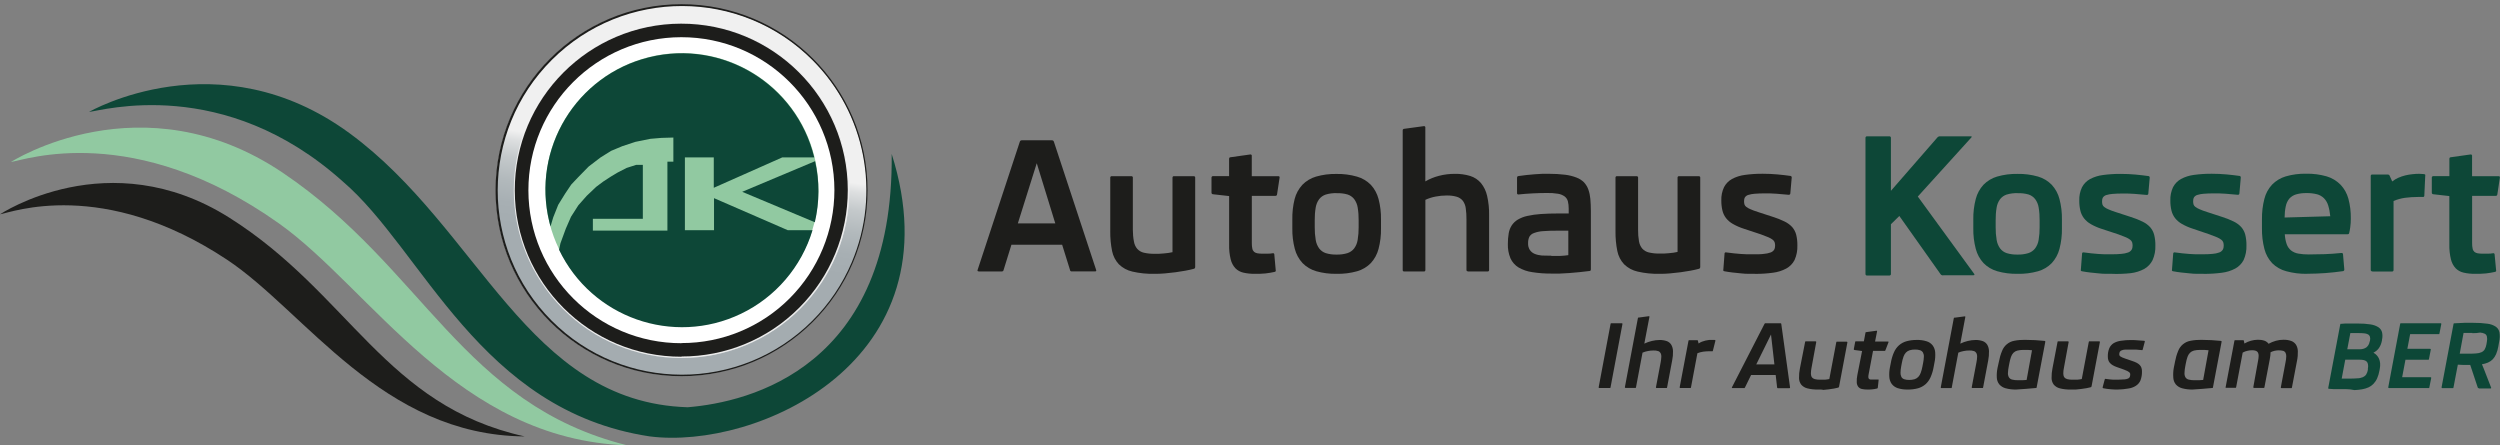
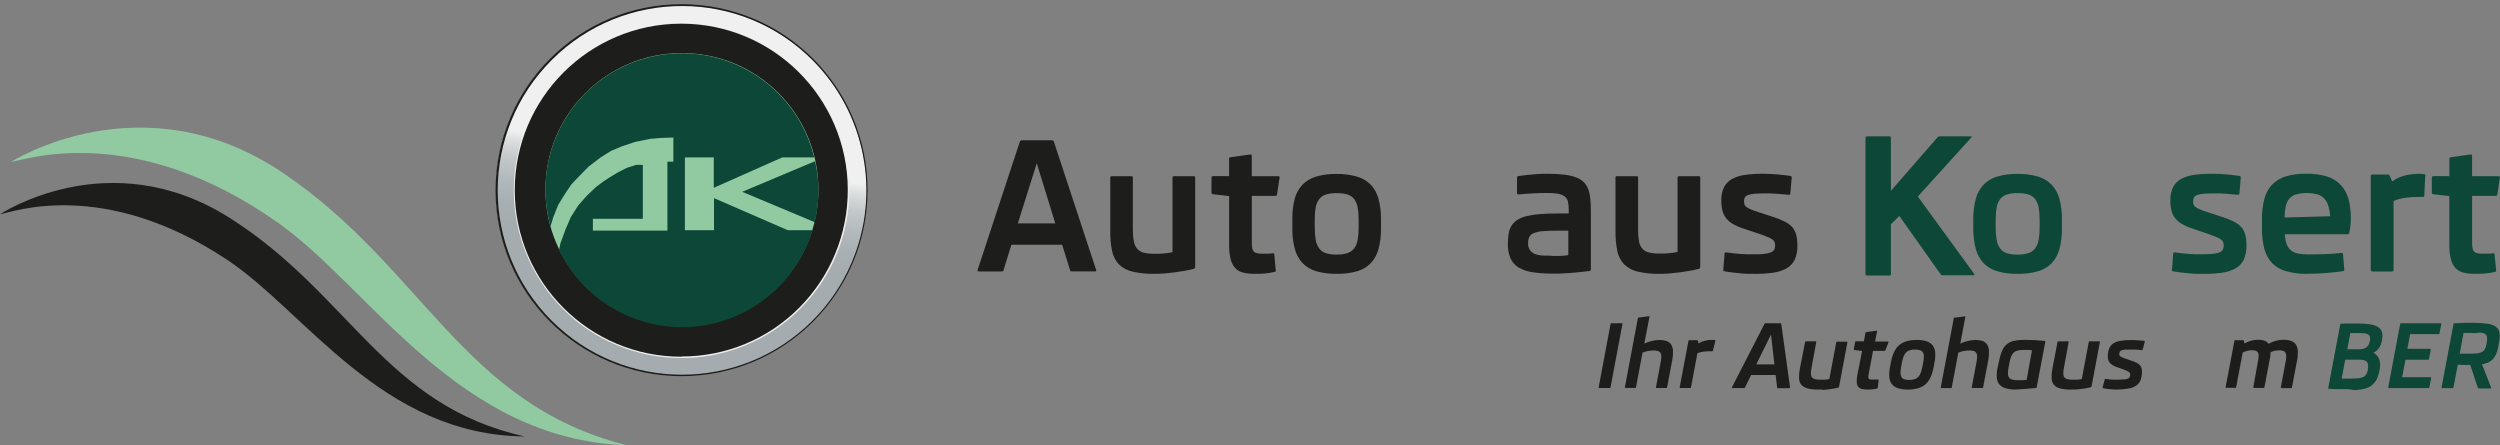
<svg xmlns="http://www.w3.org/2000/svg" height="94.21" id="a" viewBox="0 0 528.91 94.21" width="528.91">
  <rect x="0" y="0" width="528.91" height="94.21" fill="#808080" stroke="none" />
  <defs>
    <style>.h{fill:#fff;}.i{clip-path:url(#e);}.i,.j,.k,.l,.m,.n{fill:none;}.o{fill:url(#g);}.j{clip-path:url(#c);}.k{clip-path:url(#b);}.p{fill:#91c9a1;}.l{clip-path:url(#f);}.m{clip-path:url(#d);}.q{fill:#0d4737;}.r{fill:#ececec;}.s{fill:#1d1d1b;}</style>
    <clipPath id="b">
      <circle class="n" cx="144.29" cy="40" r="40" />
    </clipPath>
    <clipPath id="c">
      <rect class="n" height="157.43" width="131.19" x="78.6" y="-51.56" />
    </clipPath>
    <clipPath id="d">
      <rect class="n" height="157.43" width="131.19" x="78.6" y="-51.56" />
    </clipPath>
    <clipPath id="e">
      <rect class="n" height="84.88" width="83.37" x="103.04" y="-1.34" />
    </clipPath>
    <clipPath id="f">
      <path class="n" d="m119.09,65.34c-13.86-13.86-13.85-36.33.01-50.19,13.86-13.86,36.33-13.85,50.19.01s13.85,36.33-.01,50.19c-6.66,6.66-15.69,10.39-25.1,10.39-9.42.02-18.45-3.72-25.09-10.4m9.88-61.11c-19.96,8.4-29.33,31.39-20.93,51.35,8.4,19.96,31.39,29.33,51.35,20.93,19.96-8.4,29.33-31.39,20.93-51.35-6.12-14.54-20.36-24-36.14-24-5.22,0-10.4,1.04-15.21,3.07" />
    </clipPath>
    <linearGradient gradientTransform="translate(-639381.71 -602943.73) rotate(-180) scale(1026.98)" gradientUnits="userSpaceOnUse" id="g" x1="-622.77" x2="-622.68" y1="-587.15" y2="-587.15">
      <stop offset="0" stop-color="#f0f0f0" />
      <stop offset=".04" stop-color="#f0f0f0" />
      <stop offset=".44" stop-color="#f0f0f0" />
      <stop offset=".46" stop-color="#dddfe0" />
      <stop offset=".5" stop-color="#c4c9cb" />
      <stop offset=".55" stop-color="#b2b9bc" />
      <stop offset=".6" stop-color="#a7afb3" />
      <stop offset=".65" stop-color="#a4acb0" />
      <stop offset=".96" stop-color="#a4acb0" />
      <stop offset="1" stop-color="#a4acb0" />
    </linearGradient>
  </defs>
  <g class="k">
    <g class="j">
      <g class="m">
        <path class="h" d="m144.19,79.46c-21.66.03-39.24-17.5-39.27-39.17-.02-15.79,9.43-30.06,23.98-36.19,20.06-8.18,42.96,1.44,51.14,21.5,8.04,19.71-1.11,42.24-20.61,50.77-4.83,2.04-10.02,3.09-15.26,3.08" />
        <path class="r" d="m144.19,75.73c-19.6,0-35.49-15.89-35.49-35.49,0-19.6,15.89-35.49,35.49-35.49,19.6,0,35.49,15.89,35.49,35.49,0,9.41-3.74,18.44-10.39,25.09-6.64,6.68-15.68,10.43-25.1,10.4" />
        <path class="s" d="m144.19,75.47c-19.46.03-35.25-15.72-35.28-35.18S124.63,5.04,144.08,5.01c19.46-.03,35.25,15.72,35.28,35.18.01,9.34-3.68,18.3-10.27,24.91-6.59,6.63-15.56,10.34-24.91,10.32" />
-         <path class="h" d="m144.19,72.61c-17.88.02-32.38-14.46-32.4-32.34-.02-17.88,14.46-32.38,32.34-32.4,17.88-.02,32.38,14.46,32.4,32.34,0,8.58-3.39,16.81-9.45,22.89-6.06,6.09-14.3,9.5-22.89,9.48" />
        <g class="i">
          <g class="l">
            <rect class="o" height="87.57" transform="translate(85.21 177.97) rotate(-82.52)" width="87.57" x="100.25" y="-3.36" />
          </g>
        </g>
        <path class="s" d="m144.19.89c-21.73,0-39.35,17.62-39.35,39.35s17.62,39.35,39.35,39.35,39.35-17.62,39.35-39.35c0,0,0,0,0,0,0-21.73-17.62-39.35-39.35-39.35h0m27.64,67c-15.25,15.21-39.95,15.17-55.15-.08-15.21-15.25-15.17-39.95.08-55.15,15.25-15.21,39.95-15.17,55.15.08,11.2,11.23,14.48,28.13,8.3,42.73-1.96,4.64-4.81,8.86-8.38,12.42" />
      </g>
    </g>
  </g>
  <circle class="p" cx="144.27" cy="40.11" r="28.88" />
  <path class="q" d="m172.39,47.02c1-4.25,1.02-8.67.05-12.92l-15.42,6.48,15.37,6.44Z" />
  <path class="q" d="m166.66,48.7l-15.6-6.78v6.78h-6.16v-15.4h6.11v6.43l14.49-6.43h6.76c-3.77-15.48-19.37-24.97-34.84-21.2s-24.97,19.37-21.2,34.84c.08.32.16.65.25.97l.57-1.92,1.06-2.66,1.48-2.39,1.28-1.9,1.4-1.48,2.27-2.32,2.51-1.92,2.24-1.4,2.39-1,2.76-.91,3.15-.64,2.37-.2,2.51-.07v5.1h-1.26v14.58h-15.77v-2.49h10.57v-11.41h-1.41l-2,.64-1.95,1-1.4.84-1.63,1.06-1.48,1.11-2,1.9-1.77,2-1.55,2.42-1.11,2.54-1.13,3.08-.29,1.38c6.89,14.36,24.11,20.42,38.47,13.54,7.31-3.5,12.81-9.92,15.15-17.69h-5.28.04Z" />
-   <path class="q" d="m188.65,32.57c.48,45.2-30.11,52.52-43.17,53.59-34-1.06-44-37.77-71.48-57.94-27.77-20.4-55.17-4.54-55.17-4.54,2.75-.26,28.51-7.88,53.71,14.73,16.95,14.49,28.87,48.45,64.87,53.91,22.55,2.93,65.16-15.75,51.24-59.75Z" />
  <path class="p" d="m2.3,34.28s27.74-17.82,57.54,2.28,38,48.94,72.84,57.65c-35.78-1.18-54.31-33.2-73.66-46.94C28.33,25.5,5.15,33.88,2.3,34.28Z" />
  <path class="s" d="m0,45.34s23-15.37,48.48.69c25.48,16.06,33,39.8,62.53,46.3-30.18-.23-46.41-26.4-63-37.4C21.72,37.51,2.38,44.95,0,45.34Z" />
  <path class="s" d="m207.06,57.41c-.23,0-.31-.11-.23-.32l8.92-27.09c.03-.1.09-.18.16-.25.09-.05.2-.08.3-.07h6.3c.1,0,.21.02.3.07.07.07.13.15.16.25l8.93,27.1c.08.21,0,.32-.23.32h-4.87c-.19.04-.39-.08-.43-.27,0-.02,0-.03,0-.05l-1.66-5.32h-10.73l-1.65,5.32c-.02.2-.19.34-.39.33-.02,0-.03,0-.05,0h-4.83.01Zm12.28-22.88l-4,12.73h7.92l-3.92-12.73Z" />
  <path class="s" d="m244.24,57.93c-1.57.04-3.13-.12-4.66-.47-1.08-.24-2.07-.77-2.86-1.54-.73-.78-1.23-1.75-1.44-2.8-.28-1.39-.41-2.81-.39-4.23v-11.28c-.02-.16.09-.32.25-.34.03,0,.06,0,.09,0h4.1c.16-.02.32.09.34.25,0,.03,0,.06,0,.09v11c0,.84.07,1.67.23,2.49.09.57.33,1.11.7,1.55.37.4.86.69,1.39.81.75.17,1.51.25,2.28.23h.94l1-.07,1-.11c.29-.04.57-.09.85-.16v-15.74c-.02-.16.09-.32.25-.34.03,0,.06,0,.09,0h4.12c.16-.02.32.09.34.25,0,.03,0,.06,0,.09v18.84c0,.1-.02.2-.07.29-.07.07-.16.12-.26.14-.51.14-1.09.27-1.76.39s-1.36.23-2.08.33c-.73.09-1.47.17-2.22.24-.75.07-1.5.1-2.23.09Z" />
  <path class="s" d="m265.44,57.93c-.8.01-1.61-.07-2.39-.25-.64-.14-1.22-.46-1.68-.92-.49-.53-.83-1.18-1-1.89-.25-1.02-.36-2.08-.33-3.13v-10.26l-3.39-.38c-.18,0-.34-.13-.34-.32,0-.02,0-.04,0-.06v-3.11c-.02-.16.09-.32.25-.34.03,0,.06,0,.09,0h3.38v-3.64c0-.1.02-.19.07-.27.08-.07.18-.1.28-.1l4.12-.58c.15-.03.3.06.33.21,0,.03,0,.06,0,.09v4.3h5.59c.13-.03.27.05.3.18.01.05,0,.11-.01.16l-.53,3.48c0,.1-.05.2-.12.27-.08.05-.18.08-.28.07h-4.94v10c-.01.4.03.79.11,1.18.05.26.19.49.38.67.2.16.44.26.69.3.33.05.67.08,1,.08h1.11c.42,0,.79-.03,1.11-.09.14-.05.29.02.35.16.01.04.02.08.01.12l.29,3.24c.03.09.03.2,0,.29-.07.07-.16.12-.26.14-.63.14-1.27.25-1.92.32-.76.07-1.52.1-2.28.08Z" />
  <path class="s" d="m282.77,57.93c-1.46.03-2.91-.15-4.31-.55-1.1-.32-2.1-.91-2.9-1.73-.78-.85-1.34-1.88-1.63-3-.37-1.42-.55-2.89-.52-4.36v-1.84c-.03-1.47.13-2.93.49-4.35.29-1.12.85-2.15,1.63-3,.8-.82,1.8-1.42,2.9-1.74,1.4-.4,2.85-.59,4.31-.56,1.46-.03,2.92.16,4.33.56,1.12.31,2.13.91,2.95,1.74.78.85,1.34,1.88,1.63,3,.37,1.42.55,2.89.52,4.36v1.84c.03,1.47-.15,2.94-.52,4.36-.29,1.12-.85,2.15-1.63,3-.8.82-1.81,1.42-2.91,1.73-1.41.39-2.87.58-4.34.54Zm0-17.07c-.77-.02-1.55.08-2.29.3-.56.18-1.05.53-1.41,1-.38.53-.62,1.13-.72,1.77-.15.89-.21,1.79-.2,2.69v1.48c-.01.9.06,1.8.21,2.68.1.64.35,1.25.73,1.78.36.47.85.82,1.41,1,.74.22,1.5.32,2.27.3.77.02,1.54-.08,2.28-.3.57-.18,1.07-.53,1.44-1,.39-.53.64-1.14.74-1.79.15-.89.22-1.8.21-2.7v-1.47c.01-.9-.05-1.79-.2-2.68-.09-.64-.35-1.25-.73-1.78-.36-.47-.86-.82-1.43-1-.75-.21-1.53-.3-2.31-.27h0Z" />
-   <path class="s" d="m310.59,57.41c-.16.02-.32-.09-.34-.25,0-.03,0-.06,0-.09v-10.68c.01-.78-.04-1.56-.15-2.34-.07-.56-.28-1.1-.61-1.56-.33-.41-.78-.71-1.28-.86-.7-.2-1.43-.29-2.16-.27-.79,0-1.57.08-2.34.23-.74.14-1.47.37-2.15.69v14.82c.02.16-.09.32-.25.34-.03,0-.06,0-.09,0h-4.12c-.16.02-.32-.09-.34-.25,0-.03,0-.06,0-.09v-29.47c-.03-.18.1-.35.28-.38.02,0,.04,0,.06,0l4.12-.56c.15-.03.3.06.33.21,0,.03,0,.06,0,.09v11.39c.89-.52,1.85-.91,2.85-1.17,1.1-.29,2.23-.43,3.37-.43,1.11-.02,2.22.13,3.28.45.88.28,1.66.79,2.26,1.49.64.79,1.09,1.72,1.31,2.72.31,1.36.45,2.76.42,4.16v11.5c.02.16-.09.32-.25.34-.03,0-.06,0-.09,0h-4.12v-.03Z" />
  <path class="s" d="m327.21,40.83c-.91,0-1.89.03-2.93.08-1.04.05-2.04.13-3,.23-.15.03-.3-.06-.33-.21,0-.03,0-.06,0-.09v-3.21c0-.1.02-.2.07-.28.08-.07.18-.1.28-.11l1.63-.21,1.73-.16,1.66-.1h1.43c1.13,0,2.27.06,3.39.2.82.1,1.63.3,2.4.6.59.22,1.12.56,1.57,1,.4.44.72.95.92,1.51.23.65.37,1.32.43,2,.07.75.1,1.6.11,2.54v12.35c0,.1-.02.2-.07.28-.08.06-.18.09-.28.09l-2.08.24c-.73.07-1.44.14-2.15.19l-2,.11h-1.63c-1.4.02-2.8-.08-4.19-.3-1.03-.14-2.01-.48-2.91-1-.75-.46-1.34-1.13-1.7-1.93-.4-.97-.59-2.01-.55-3.05,0-.75.05-1.51.18-2.25.1-.6.32-1.17.65-1.68.33-.49.76-.9,1.26-1.2.62-.36,1.3-.63,2-.78.95-.21,1.91-.35,2.88-.41,1.11-.08,2.41-.12,3.9-.12h2v-1c.01-.54-.05-1.08-.18-1.61-.12-.4-.36-.75-.69-1-.42-.29-.9-.49-1.4-.56-.79-.13-1.59-.18-2.39-.16Zm1,13.31h1.9c.57-.02,1.13-.08,1.69-.16v-5.18h-2.1c-1.33,0-2.41.03-3.22.1-.66.03-1.32.17-1.94.4-.43.14-.78.43-1,.82-.18.42-.27.88-.25,1.34-.03.5.1,1,.37,1.43.25.36.6.64,1,.81.49.2,1.01.32,1.54.36.66.03,1.34.04,2.04.04l-.03.04Z" />
  <path class="s" d="m351.13,57.93c-1.57.04-3.13-.12-4.66-.47-1.08-.24-2.07-.77-2.86-1.54-.73-.78-1.23-1.75-1.44-2.8-.28-1.39-.41-2.81-.39-4.23v-11.28c-.02-.16.09-.32.25-.34.03,0,.06,0,.09,0h4.1c.16-.02.32.09.34.25,0,.03,0,.06,0,.09v11c-.01.82.05,1.63.19,2.44.09.57.33,1.11.7,1.55.37.4.86.69,1.39.81.75.17,1.51.25,2.28.23h.94l1-.07,1-.11c.29-.04.57-.09.85-.16v-15.69c-.02-.16.09-.32.25-.34.03,0,.06,0,.09,0h4.12c.16-.02.32.09.34.25,0,.03,0,.06,0,.09v18.84c0,.1-.02.2-.07.29-.07.07-.16.12-.26.14-.51.14-1.09.27-1.76.39-.67.12-1.36.23-2.08.33-.73.09-1.47.17-2.22.24-.75.07-1.48.1-2.19.09Z" />
  <path class="s" d="m371.26,57.93h-1.33c-.51,0-1.06-.03-1.64-.1l-1.76-.18c-.59-.07-1.14-.15-1.65-.25-.1,0-.2-.05-.28-.12-.03-.09-.03-.2,0-.29l.25-3.31c-.01-.15.09-.28.24-.29.04,0,.08,0,.12.01l1.63.2c.5.05.98.1,1.45.13l1.36.07h1.33c.88,0,1.61,0,2.2-.09.48-.03.95-.13,1.4-.29.31-.1.57-.3.75-.56.16-.27.23-.59.22-.9,0-.24-.03-.47-.1-.7-.08-.22-.22-.4-.41-.54-.28-.21-.59-.39-.91-.52-.39-.17-.93-.38-1.6-.62l-3.63-1.2c-.79-.25-1.56-.59-2.28-1-.56-.31-1.05-.73-1.45-1.23-.37-.48-.63-1.03-.77-1.62-.16-.69-.24-1.41-.23-2.12-.04-.97.16-1.93.57-2.81.38-.73.96-1.33,1.68-1.73.86-.46,1.79-.75,2.75-.87,1.25-.17,2.52-.25,3.78-.24,1.08,0,2.11.05,3.1.14.99.09,1.88.2,2.68.31.17-.01.32.12.33.29,0,.03,0,.06,0,.09l-.29,3.31c0,.17-.13.3-.29.31-.02,0-.04,0-.07,0-.8-.09-1.64-.16-2.52-.22-.88-.06-1.68-.09-2.41-.08-.9,0-1.64.03-2.23.08-.47.03-.93.11-1.38.25-.28.08-.53.26-.7.5-.14.25-.2.54-.19.83,0,.23.02.45.08.67.07.21.2.39.38.52.28.21.59.38.91.51.4.18.94.38,1.63.6l3.07,1c.87.27,1.71.6,2.52,1,.6.29,1.15.69,1.6,1.18.4.47.69,1.02.84,1.61.18.74.26,1.49.25,2.25.04,1.07-.16,2.13-.6,3.11-.39.76-1,1.38-1.75,1.79-.88.47-1.84.77-2.83.89-1.26.17-2.54.25-3.81.24Z" />
  <path class="q" d="m411.08,58.26c-.11,0-.23-.02-.33-.07-.09-.06-.17-.14-.23-.23l-8.69-12.27-1.78,1.75v10.49c.03.17-.1.34-.27.36-.03,0-.06,0-.09,0h-4.66c-.17.03-.34-.1-.36-.27,0-.03,0-.06,0-.09v-28.73c-.03-.17.1-.34.27-.36.03,0,.06,0,.09,0h4.66c.17-.03.34.1.36.27,0,.03,0,.06,0,.09v11.17l9.8-11.25c.07-.09.16-.17.27-.22.11-.05.22-.07.34-.06h6.48c.23,0,.27.08.12.25l-11.32,12.49,11.92,16.35c.13.2.06.3-.16.3h-6.37l-.04.03Z" />
  <path class="q" d="m426.83,57.93c-1.45.03-2.9-.15-4.3-.55-1.1-.32-2.1-.91-2.9-1.73-.78-.85-1.34-1.88-1.63-3-.37-1.42-.55-2.89-.52-4.36v-1.84c-.03-1.47.15-2.94.52-4.36.29-1.12.85-2.15,1.63-3,.8-.82,1.8-1.42,2.9-1.74,1.4-.4,2.85-.59,4.3-.56,1.46-.03,2.92.16,4.33.56,1.11.32,2.11.92,2.92,1.75.78.85,1.34,1.88,1.63,3,.37,1.42.55,2.89.52,4.36v1.84c.03,1.47-.15,2.94-.52,4.36-.29,1.12-.85,2.15-1.63,3-.8.82-1.81,1.42-2.91,1.73-1.41.39-2.87.58-4.34.54Zm0-17.07c-.77-.02-1.55.08-2.29.3-.56.18-1.05.53-1.41,1-.38.53-.62,1.13-.72,1.77-.15.89-.21,1.79-.2,2.69v1.48c-.01.9.06,1.8.21,2.68.1.64.35,1.25.73,1.78.36.47.85.82,1.41,1,.74.22,1.5.32,2.27.3.77.02,1.54-.08,2.28-.3.57-.18,1.07-.53,1.44-1,.39-.53.65-1.14.75-1.79.15-.89.22-1.8.21-2.7v-1.47c.01-.9-.05-1.79-.2-2.68-.09-.64-.35-1.25-.73-1.78-.36-.47-.86-.82-1.43-1-.75-.21-1.54-.3-2.32-.27h0Z" />
-   <path class="q" d="m446.9,57.93h-1.33c-.51,0-1.06-.03-1.64-.1l-1.76-.18c-.59-.07-1.14-.15-1.65-.25-.1,0-.2-.05-.28-.12-.03-.09-.03-.2,0-.29l.25-3.31c-.01-.15.09-.28.24-.29.04,0,.08,0,.12.01l1.63.2c.5.05.98.1,1.45.13l1.36.07h1.33c.88,0,1.61-.03,2.2-.09.48-.03.95-.13,1.4-.29.3-.1.56-.3.74-.56.16-.27.23-.59.22-.9,0-.24-.03-.47-.1-.7-.08-.22-.22-.4-.41-.54-.28-.21-.59-.39-.91-.52-.39-.17-.93-.38-1.6-.62l-3.53-1.16c-.79-.25-1.56-.59-2.28-1-.56-.31-1.05-.74-1.45-1.24-.37-.48-.63-1.03-.77-1.62-.16-.69-.24-1.41-.23-2.12-.04-.97.16-1.93.57-2.81.38-.73.96-1.33,1.68-1.73.86-.46,1.79-.75,2.75-.87,1.25-.17,2.52-.25,3.78-.24,1.08,0,2.11.05,3.1.14s1.88.2,2.68.31c.17-.02.32.11.34.28,0,.03,0,.07,0,.1l-.29,3.31c.01.16-.11.3-.27.31-.03,0-.06,0-.09,0-.8-.09-1.64-.16-2.52-.22-.88-.06-1.68-.09-2.41-.08-.91,0-1.65.03-2.23.08-.47.03-.93.11-1.38.25-.28.08-.53.26-.7.5-.14.25-.2.54-.19.83,0,.23.02.45.08.67.07.21.2.39.38.52.28.21.59.38.91.51.4.18.94.38,1.63.6l3.07,1c.87.27,1.71.6,2.52,1,.6.29,1.15.69,1.6,1.18.4.47.69,1.02.84,1.61.18.74.26,1.49.25,2.25.04,1.07-.16,2.13-.6,3.11-.39.78-1,1.42-1.76,1.85-.88.47-1.84.77-2.83.89-1.29.14-2.6.19-3.9.15Z" />
  <path class="q" d="m466.18,57.93h-1.33c-.51,0-1.06-.03-1.64-.1l-1.76-.18c-.59-.07-1.14-.15-1.65-.25-.1,0-.2-.05-.28-.12-.03-.09-.03-.2,0-.29l.25-3.31c-.01-.15.09-.28.24-.29.04,0,.08,0,.12.01l1.63.2c.5.05.98.1,1.45.13l1.36.07h1.33c.88,0,1.61-.03,2.2-.09.48-.03.95-.13,1.4-.29.3-.1.56-.3.74-.56.16-.27.23-.59.22-.9,0-.24-.03-.47-.1-.7-.08-.22-.22-.4-.41-.54-.28-.21-.59-.39-.91-.52-.39-.17-.93-.38-1.6-.62l-3.54-1.2c-.79-.25-1.56-.59-2.28-1-.56-.31-1.05-.73-1.45-1.23-.37-.48-.63-1.03-.77-1.62-.16-.69-.24-1.41-.23-2.12-.04-.97.16-1.93.57-2.81.38-.73.96-1.33,1.68-1.73.86-.46,1.79-.75,2.75-.87,1.25-.17,2.52-.25,3.78-.24,1.08,0,2.11.05,3.1.14.99.09,1.88.2,2.68.31.17-.02.32.11.34.28,0,.03,0,.07,0,.1l-.29,3.31c.01.16-.11.3-.27.31-.03,0-.06,0-.09,0-.8-.09-1.64-.16-2.52-.22-.88-.06-1.68-.09-2.41-.08-.91,0-1.65.03-2.23.08-.47.03-.93.11-1.38.25-.28.08-.53.26-.7.5-.14.25-.2.54-.19.83,0,.23.02.45.08.67.07.21.2.39.38.52.28.21.59.38.91.51.4.18.94.38,1.63.6l3.07,1c.87.27,1.71.6,2.52,1,.6.29,1.15.69,1.6,1.18.4.47.69,1.02.84,1.61.18.74.26,1.49.25,2.25.04,1.07-.16,2.13-.6,3.11-.4.76-1.01,1.38-1.76,1.79-.88.47-1.84.77-2.83.89-1.29.17-2.59.25-3.89.24Z" />
  <path class="q" d="m488.11,57.93c-1.48.03-2.96-.15-4.39-.54-1.13-.29-2.17-.88-3-1.7-.79-.84-1.36-1.88-1.65-3-.37-1.45-.55-2.94-.52-4.43v-1.9c-.02-1.45.15-2.89.51-4.29.28-1.12.84-2.15,1.62-3,.8-.82,1.79-1.42,2.89-1.75,1.41-.41,2.87-.6,4.33-.57,1.46-.03,2.92.16,4.33.56,1.13.33,2.15.95,2.97,1.79.77.82,1.33,1.83,1.63,2.92.37,1.37.54,2.78.52,4.19,0,.62-.03,1.24-.12,1.86-.08.55-.15.95-.22,1.2-.01.08-.05.16-.11.22-.07.05-.16.08-.25.07h-13.27c.04.72.17,1.44.41,2.12.18.51.5.96.92,1.31.45.34.97.57,1.52.66.73.13,1.47.19,2.21.18,1.15,0,2.27-.02,3.37-.06,1.1-.04,2.28-.12,3.54-.25.16-.03.32.07.35.23,0,.02,0,.04,0,.07l.27,3.16c.03.18-.09.36-.27.39-.02,0-.03,0-.05,0-1.21.17-2.42.31-3.64.4-1.22.09-2.52.14-3.91.15Zm4.89-12.18c-.07-.78-.21-1.54-.44-2.29-.17-.57-.47-1.08-.88-1.51-.41-.41-.92-.7-1.48-.85-.73-.18-1.49-.27-2.24-.25-.75-.02-1.49.08-2.21.28-.54.16-1.03.47-1.41.89-.38.46-.63,1.01-.75,1.6-.17.79-.25,1.59-.25,2.4l9.66-.27Z" />
  <path class="q" d="m501.9,57.41c-.16.02-.32-.09-.34-.25,0-.03,0-.06,0-.09v-19.81c-.02-.16.09-.32.25-.34.03,0,.06,0,.09,0h3.21c.11,0,.22.02.31.07.08.07.14.15.17.25l.52,1.15c.39-.32.83-.58,1.29-.78.48-.21.99-.39,1.5-.51.5-.12,1-.2,1.51-.25.47-.05.93-.08,1.4-.08.33,0,.67.02,1,.06.1,0,.2.05.28.12.03.09.03.18,0,.27l-.19,4.15c.02.15-.09.29-.25.31-.04,0-.08,0-.11-.01h-1.01c-.91,0-1.83.06-2.73.18-.83.12-1.64.34-2.41.67v14.58c.02.16-.09.32-.25.34-.03,0-.06,0-.09,0h-4.15v-.03Z" />
  <path class="q" d="m523.6,57.93c-.8.01-1.61-.07-2.39-.25-.64-.14-1.22-.46-1.68-.92-.49-.53-.83-1.18-1-1.89-.25-1.02-.36-2.08-.34-3.13v-10.26l-3.37-.38c-.18,0-.34-.13-.34-.32,0-.02,0-.04,0-.06v-3.11c-.02-.16.09-.32.25-.34.03,0,.06,0,.09,0h3.38v-3.64c0-.1.02-.19.07-.27.08-.07.18-.1.28-.1l4.12-.58c.15-.03.3.06.33.21,0,.03,0,.06,0,.09v4.3h5.59c.13-.03.27.05.3.18.01.05,0,.11-.01.16l-.53,3.48c0,.1-.05.2-.12.27-.08.05-.18.08-.28.07h-4.94v10c-.01.4.03.79.11,1.18.05.26.19.49.38.67.2.16.44.26.69.3.33.05.67.08,1,.08h1.11c.42,0,.79-.03,1.11-.09.14-.05.29.02.35.16.01.04.02.08.01.12l.31,3.24c.03.09.03.2,0,.29-.07.07-.16.12-.26.14-.63.14-1.27.25-1.92.32-.77.07-1.54.1-2.31.08Z" />
  <path class="s" d="m338.37,82.1c-.07,0-.14-.04-.15-.11,0-.02,0-.04,0-.06l2.52-13.4c0-.05.03-.1.06-.14.05-.01.09-.01.14,0h2.16c.06-.02.13.02.15.08,0,.03,0,.06,0,.09l-2.52,13.4s-.03.09-.06.13c-.05.01-.09.01-.14,0h-2.16Z" />
  <path class="s" d="m350.49,82.1c-.07,0-.14-.04-.15-.11,0-.02,0-.04,0-.06l1-5.29c.07-.38.12-.77.14-1.16.02-.27-.03-.53-.15-.77-.11-.2-.3-.36-.52-.43-.32-.1-.66-.15-1-.13-.4,0-.79.04-1.18.12-.39.07-.77.18-1.13.34l-1.38,7.33s-.03.09-.06.13c-.05.01-.09.01-.14,0h-2c-.07,0-.14-.04-.15-.11,0-.02,0-.04,0-.06l2.75-14.58c0-.05.03-.1.06-.14.05-.01.09-.01.14,0l2.1-.28c.06-.02.12,0,.14.06.01.03.01.06,0,.09l-1.08,5.65c.51-.25,1.05-.44,1.61-.57.53-.13,1.08-.2,1.63-.2.52-.01,1.03.07,1.52.24.39.14.72.41.94.76.24.41.36.88.37,1.35.02.67-.04,1.34-.18,2l-1.07,5.68s-.03.09-.06.13c-.05.01-.09.01-.14,0h-2.03Z" />
  <path class="s" d="m355.51,82.1c-.07,0-.14-.04-.15-.11,0-.02,0-.04,0-.06l1.86-9.82s.03-.09.06-.13c.05-.01.09-.01.14,0h1.59s.1-.02.15,0c.03.03.06.08.06.13l.14.56c.22-.16.45-.28.7-.38.25-.1.51-.18.77-.24.25-.06.51-.1.77-.13h.69c.16-.01.33-.01.49,0,.08,0,.14.06.14.14,0,.02,0,.04-.01.06l-.52,2.06s-.03.1-.06.13c-.05.02-.1.02-.15,0h-.49c-.45,0-.9.03-1.35.09-.42.06-.83.17-1.23.33l-1.36,7.23s-.03.09-.06.13c-.05.01-.09.01-.14,0h-2.05Z" />
  <path class="s" d="m366.5,82.1c-.11,0-.14-.05-.09-.15l6.9-13.44s.06-.09.1-.12c.05-.01.1-.01.15,0h3.11c.09-.02.17.04.19.13,0,.01,0,.03,0,.04l1.85,13.4c.02.08-.03.15-.11.17-.01,0-.03,0-.04,0h-2.4c-.09.02-.17-.04-.19-.13,0-.01,0-.03,0-.04l-.3-2.63h-5.2l-1.3,2.65s-.05.09-.09.12c-.05.01-.1.01-.15,0h-2.43Zm8.18-11.33l-3.12,6.33h3.84l-.72-6.33Z" />
  <path class="s" d="m384.64,82.41c-.77.02-1.53-.06-2.28-.25-.5-.12-.96-.4-1.29-.79-.3-.4-.46-.89-.46-1.39-.01-.69.05-1.38.19-2.05l1.1-5.59s.03-.09.06-.13c.05-.02.09-.02.14,0h2c.07,0,.14.04.15.11,0,.02,0,.04,0,.06l-1,5.45c-.08.4-.13.8-.13,1.21,0,.27.06.54.21.77.15.2.37.34.62.4.37.09.74.13,1.12.12h1.01l.5-.06.44-.08,1.47-7.77s.03-.09.06-.13c.05-.02.09-.02.14,0h2c.07,0,.14.04.15.11,0,.02,0,.04,0,.06l-1.76,9.34c-.01.1-.09.19-.19.21-.27.07-.57.13-.91.2s-.7.12-1.08.16l-1.14.12c-.38-.1-.75-.08-1.1-.08Z" />
  <path class="s" d="m395.03,82.41c-.39,0-.77-.03-1.15-.12-.29-.07-.55-.23-.74-.46-.2-.28-.31-.6-.32-.94-.02-.52.02-1.04.13-1.55l1-5.08-1.6-.21c-.08,0-.14-.05-.15-.13,0-.02,0-.04,0-.06l.29-1.52s.03-.09.06-.13c.05-.02.09-.02.14,0h1.64l.34-1.81c0-.05.03-.1.06-.14.05-.01.09-.01.14,0l2.11-.29c.11,0,.16,0,.14.15l-.42,2.13h2.73c.11,0,.15.05.11.16l-.65,1.69s-.04.09-.08.13c-.05.02-.1.02-.15,0h-2.39l-.94,5c-.04.19-.06.39-.05.58,0,.12.04.24.12.33.08.08.19.13.3.15.17.02.33.02.5,0h1.1c.05-.03.12,0,.15.05.01.03.01.06,0,.09l-.17,1.58s-.02.09-.05.13c-.03.03-.08.06-.13.06-.33.08-.66.14-1,.17-.36.03-.72.05-1.08.04Z" />
  <path class="s" d="m403.55,82.41c-.7.02-1.39-.08-2.06-.29-.5-.16-.94-.47-1.26-.88-.31-.44-.49-.95-.52-1.49-.05-.71,0-1.42.15-2.12l.18-.91c.13-.76.35-1.5.66-2.2.25-.57.62-1.08,1.08-1.49.46-.39,1-.68,1.58-.84.7-.19,1.43-.28,2.16-.27.7-.02,1.4.07,2.07.28.52.15.98.47,1.31.9.31.44.49.95.52,1.49.04.72,0,1.44-.16,2.14l-.17.91c-.13.75-.35,1.49-.66,2.19-.25.56-.62,1.07-1.08,1.48-.46.39-1,.68-1.58.84-.72.19-1.47.28-2.22.26Zm1.6-8.46c-.38,0-.76.04-1.13.15-.3.09-.57.26-.79.48-.23.25-.41.55-.52.88-.15.43-.27.88-.35,1.33l-.14.75c-.09.44-.13.88-.14,1.33-.01.3.05.61.19.88.13.23.34.4.59.48.34.11.7.16,1.06.15.38,0,.76-.04,1.13-.15.3-.09.57-.26.79-.49.23-.26.41-.55.52-.88.16-.44.28-.88.36-1.34l.14-.73c.09-.44.15-.88.16-1.33.02-.31-.05-.61-.19-.88-.14-.23-.35-.4-.6-.48-.35-.11-.71-.16-1.08-.15Z" />
  <path class="s" d="m417.3,82.1c-.07,0-.14-.04-.15-.11,0-.02,0-.04,0-.06l1-5.29c.08-.38.12-.77.14-1.16.02-.27-.03-.53-.15-.77-.11-.2-.3-.36-.52-.43-.32-.1-.66-.15-1-.13-.4,0-.79.04-1.18.12-.39.07-.77.18-1.13.34l-1.38,7.33c0,.06,0,.11-.04.16-.05.01-.09.01-.14,0h-2c-.06.02-.13-.02-.15-.08,0-.03,0-.06,0-.09l2.75-14.58c0-.05.03-.1.06-.14.05-.01.09-.01.14,0l2.1-.28c.11,0,.16,0,.14.15l-1.06,5.62c.51-.25,1.05-.44,1.61-.57.53-.13,1.08-.2,1.63-.2.52-.01,1.03.07,1.52.24.39.14.72.41.94.76.24.41.36.88.37,1.35.02.67-.04,1.34-.17,2l-1.07,5.68s-.03.09-.06.13c-.05.02-.09.02-.14,0h-2.08Z" />
  <path class="s" d="m426.56,82.41c-.76.02-1.52-.07-2.26-.27-.52-.14-.98-.43-1.33-.83-.32-.41-.5-.91-.52-1.43-.04-.69.02-1.39.16-2.07l.29-1.31c.14-.77.36-1.53.66-2.25.42-1.11,1.39-1.93,2.56-2.15.75-.15,1.52-.21,2.28-.2.73,0,1.45.02,2.16.06s1.37.09,2,.16c.08,0,.14.05.15.13,0,.02,0,.04,0,.06l-1.83,9.64c0,.05-.03.1-.06.14-.05.01-.09.01-.14,0-.71.08-1.4.14-2.08.18-.68.04-1.36.09-2.03.14Zm3.34-8.31c-.23,0-.52-.05-.85-.07h-1c-.42,0-.84.04-1.25.14-.31.08-.59.24-.82.46-.23.24-.41.54-.52.86-.15.44-.27.89-.35,1.35l-.13.68c-.1.46-.15.93-.17,1.4-.02.31.05.62.2.9.15.24.39.41.66.48.4.1.81.15,1.22.14h1l.87-.06,1.14-6.28Z" />
  <path class="s" d="m438.07,82.41c-.77.02-1.53-.06-2.28-.25-.5-.12-.96-.4-1.29-.79-.3-.4-.46-.89-.46-1.39-.01-.69.05-1.38.19-2.05l1.07-5.59s.03-.09.06-.13c.05-.02.09-.02.14,0h2c.07,0,.14.04.15.11,0,.02,0,.04,0,.06l-1,5.45c-.09.4-.13.8-.13,1.21,0,.27.06.54.21.77.15.2.37.34.62.4.37.09.74.13,1.12.12h1.01l.5-.06.45-.08,1.48-7.85s.03-.09.06-.13c.05-.02.09-.02.14,0h2c.07,0,.14.04.15.11,0,.02,0,.04,0,.06l-1.76,9.34c-.01.1-.09.19-.19.21-.26.07-.57.13-.91.2s-.7.12-1.08.16l-1.14.12h-1.09Z" />
  <path class="s" d="m448.05,82.41h-.64l-.8-.05-.85-.09c-.29-.03-.55-.08-.78-.13-.08,0-.14-.08-.14-.16,0-.01,0-.03,0-.04l.44-1.65c.01-.05.04-.1.08-.13.05-.02.09-.02.14,0l.78.1.7.06h1.29c.42,0,.83-.02,1.25-.06.25-.02.5-.08.73-.18.15-.07.27-.19.34-.34.06-.17.09-.36.09-.54,0-.09-.02-.18-.06-.26-.05-.09-.12-.17-.2-.23-.12-.09-.25-.17-.38-.23-.2-.1-.41-.18-.62-.26l-1.63-.58c-.29-.1-.57-.23-.84-.39-.22-.13-.41-.29-.58-.48-.15-.17-.26-.37-.33-.59-.07-.24-.11-.49-.1-.74-.02-.6.08-1.19.3-1.75.19-.44.51-.82.92-1.08.47-.27.99-.44,1.53-.51.72-.11,1.44-.17,2.17-.16.53,0,1.03.02,1.5.07l1.28.09c.07,0,.13.05.13.13,0,.02,0,.04-.01.06l-.44,1.66s-.03.09-.07.12c-.05.02-.1.02-.15,0l-1.2-.11h-2.27c-.25.01-.5.06-.74.15-.17.06-.31.16-.41.31-.09.16-.13.35-.12.53,0,.09.01.17.05.25.04.08.11.16.19.21.12.08.25.15.39.21.17.07.38.16.65.25l1.4.48c.34.11.68.24,1,.4.24.12.46.28.65.47.16.17.28.37.36.59.08.25.12.52.11.78.02.65-.09,1.29-.32,1.9-.21.48-.56.88-1,1.15-.48.3-1.03.49-1.59.56-.73.13-1.47.2-2.21.21Z" />
-   <path class="s" d="m463.9,82.41c-.76.02-1.52-.07-2.26-.27-.52-.14-.98-.43-1.33-.83-.32-.41-.5-.91-.52-1.43-.05-.7-.02-1.39.11-2.08l.26-1.3c.14-.77.36-1.53.66-2.25.43-1.13,1.42-1.94,2.61-2.15.75-.15,1.51-.21,2.27-.2.73,0,1.45.02,2.16.06s1.37.09,2,.16c.08,0,.14.05.15.13,0,.02,0,.04,0,.06l-1.83,9.64c0,.05-.03.1-.06.14-.05.01-.09.01-.14,0-.71.08-1.4.14-2.08.18-.68.04-1.34.09-1.99.14Zm3.35-8.31c-.23,0-.51-.05-.85-.07h-1c-.42,0-.84.04-1.25.14-.31.08-.59.24-.82.46-.24.24-.42.54-.53.86-.15.44-.27.89-.35,1.35l-.13.68c-.09.46-.15.93-.16,1.4-.02.31.05.62.2.9.15.24.39.41.66.48.4.1.81.15,1.22.14h1l.87-.06,1.14-6.28Z" />
  <path class="s" d="m471.01,82.1c-.07,0-.14-.04-.15-.11,0-.02,0-.04,0-.06l1.86-9.82s.03-.09.06-.13c.05-.01.09-.01.14,0h1.59s.1-.02.15,0c.03.03.06.08.06.13l.12.57c.86-.52,1.85-.79,2.85-.8.47-.01.93.05,1.38.2.35.12.66.35.88.65.48-.27,1-.48,1.53-.63.52-.15,1.07-.22,1.61-.22.57-.02,1.13.07,1.67.26.41.15.76.43,1,.8.24.41.37.88.38,1.36.02.67-.03,1.34-.17,2l-1.08,5.68s-.03.09-.06.13c-.05.01-.09.01-.14,0h-2c-.07,0-.14-.04-.15-.11,0-.02,0-.04,0-.06l1-5.32c.09-.41.14-.84.15-1.26.01-.26-.05-.53-.17-.76-.12-.19-.3-.33-.52-.38-.3-.07-.6-.11-.91-.1-.28,0-.56.03-.84.09-.31.07-.6.17-.88.31,0,.22-.02.46-.05.72-.03.26-.08.54-.13.83l-1.12,5.87s-.03.09-.06.13c-.05.02-.09.02-.14,0h-2c-.07,0-.14-.04-.15-.11,0-.02,0-.04,0-.06l1-5.55c.07-.35.12-.7.13-1.06.01-.24-.04-.48-.14-.69-.1-.18-.26-.31-.45-.38-.25-.09-.52-.13-.79-.12-.34,0-.67.04-1,.12-.35.07-.69.2-1,.38l-1.38,7.31s-.03.09-.06.13c-.05.02-.09.02-.14,0h-2l.09.06Z" />
  <path class="q" d="m496.24,82.32h-2.59l-.93-.06c-.07.01-.14-.04-.15-.11,0-.02,0-.05,0-.07l2.54-13.43c0-.05.03-.1.06-.14.05-.01.09-.01.14,0l.82-.06h2.76c.87-.01,1.74.05,2.6.18.59.08,1.15.27,1.66.58.39.24.67.62.8,1.06.12.52.12,1.07,0,1.59v.1c-.06.34-.15.68-.28,1-.11.26-.25.5-.41.73-.15.2-.32.38-.52.54-.19.15-.39.28-.61.39.26.14.5.32.7.54.21.22.37.47.49.75.13.3.2.62.23.95.03.38,0,.76-.07,1.14l-.07.38c-.1.58-.26,1.14-.5,1.68-.19.43-.46.82-.78,1.16-.3.31-.66.56-1.05.74-.43.19-.88.32-1.34.4-.54.09-1.08.15-1.63.17-.57-.13-1.19-.2-1.88-.21Zm4.73-4.4c.06-.3.06-.6,0-.9-.04-.21-.14-.41-.3-.56-.17-.14-.37-.24-.59-.28-.28-.06-.56-.08-.84-.08h-3.07l-.75,4h1.68c.63,0,1.16-.02,1.61-.06.41,0,.81-.09,1.19-.24.28-.12.53-.32.7-.57.19-.31.31-.65.36-1v-.31Zm-1.95-7.45h-1.77l-.65,3.42h2.72c.46,0,.91-.13,1.3-.38.37-.29.62-.71.7-1.18l.08-.23c.07-.28.07-.58,0-.86-.07-.21-.22-.39-.42-.5-.25-.13-.52-.2-.8-.22-.39-.04-.77-.05-1.16-.05Z" />
  <path class="q" d="m505.42,82.1c-.07,0-.14-.04-.15-.11,0-.02,0-.04,0-.06l2.52-13.4c0-.05.03-.1.06-.14.05-.01.09-.01.14,0h8.35c.06-.02.13.02.15.08,0,.03,0,.06,0,.09l-.39,2s-.03.09-.06.13c-.05.02-.09.02-.14,0h-6l-.59,3.11h4.81c.07,0,.14.04.15.11,0,.02,0,.04,0,.06l-.39,2s-.03.09-.06.13c-.05.02-.09.02-.14,0h-4.77l-.7,3.7h6c.07,0,.14.04.15.11,0,.02,0,.04,0,.06l-.4,2s-.01.09-.04.13c-.05.01-.09.01-.14,0h-8.34Z" />
  <path class="q" d="m524.43,82.1s-.1.02-.15,0c-.04-.03-.06-.07-.08-.12l-1.59-4.78h-1.62l-1-.05-.92,4.83s-.03.09-.06.13c-.05.01-.09.01-.14,0h-2.17c-.07,0-.14-.04-.15-.11,0-.02,0-.04,0-.06l2.53-13.4c0-.05.03-.1.06-.14.05-.01.09-.01.14,0,.71-.05,1.4-.08,2.06-.1h1.94c1-.01,2.01.05,3,.19.63.07,1.23.29,1.76.64.4.29.67.72.76,1.21.1.63.08,1.27-.05,1.89l-.2,1.1c-.09.55-.25,1.09-.47,1.61-.17.4-.42.77-.72,1.09-.29.29-.63.52-1,.68-.41.17-.83.29-1.27.36.11.25.23.53.35.84l1.6,4.11c0,.11,0,.16-.11.16h-2.51v-.08Zm-1.37-11.66h-1.86l-.81,4.39h1.83c.67,0,1.23-.02,1.68-.06.38-.02.76-.11,1.11-.26.28-.13.51-.34.67-.6.18-.33.3-.68.36-1.05l.1-.6c.07-.35.07-.71,0-1.06-.05-.25-.22-.47-.45-.59-.31-.15-.65-.23-1-.25-.41.09-.95.13-1.64.13v-.05Z" />
</svg>